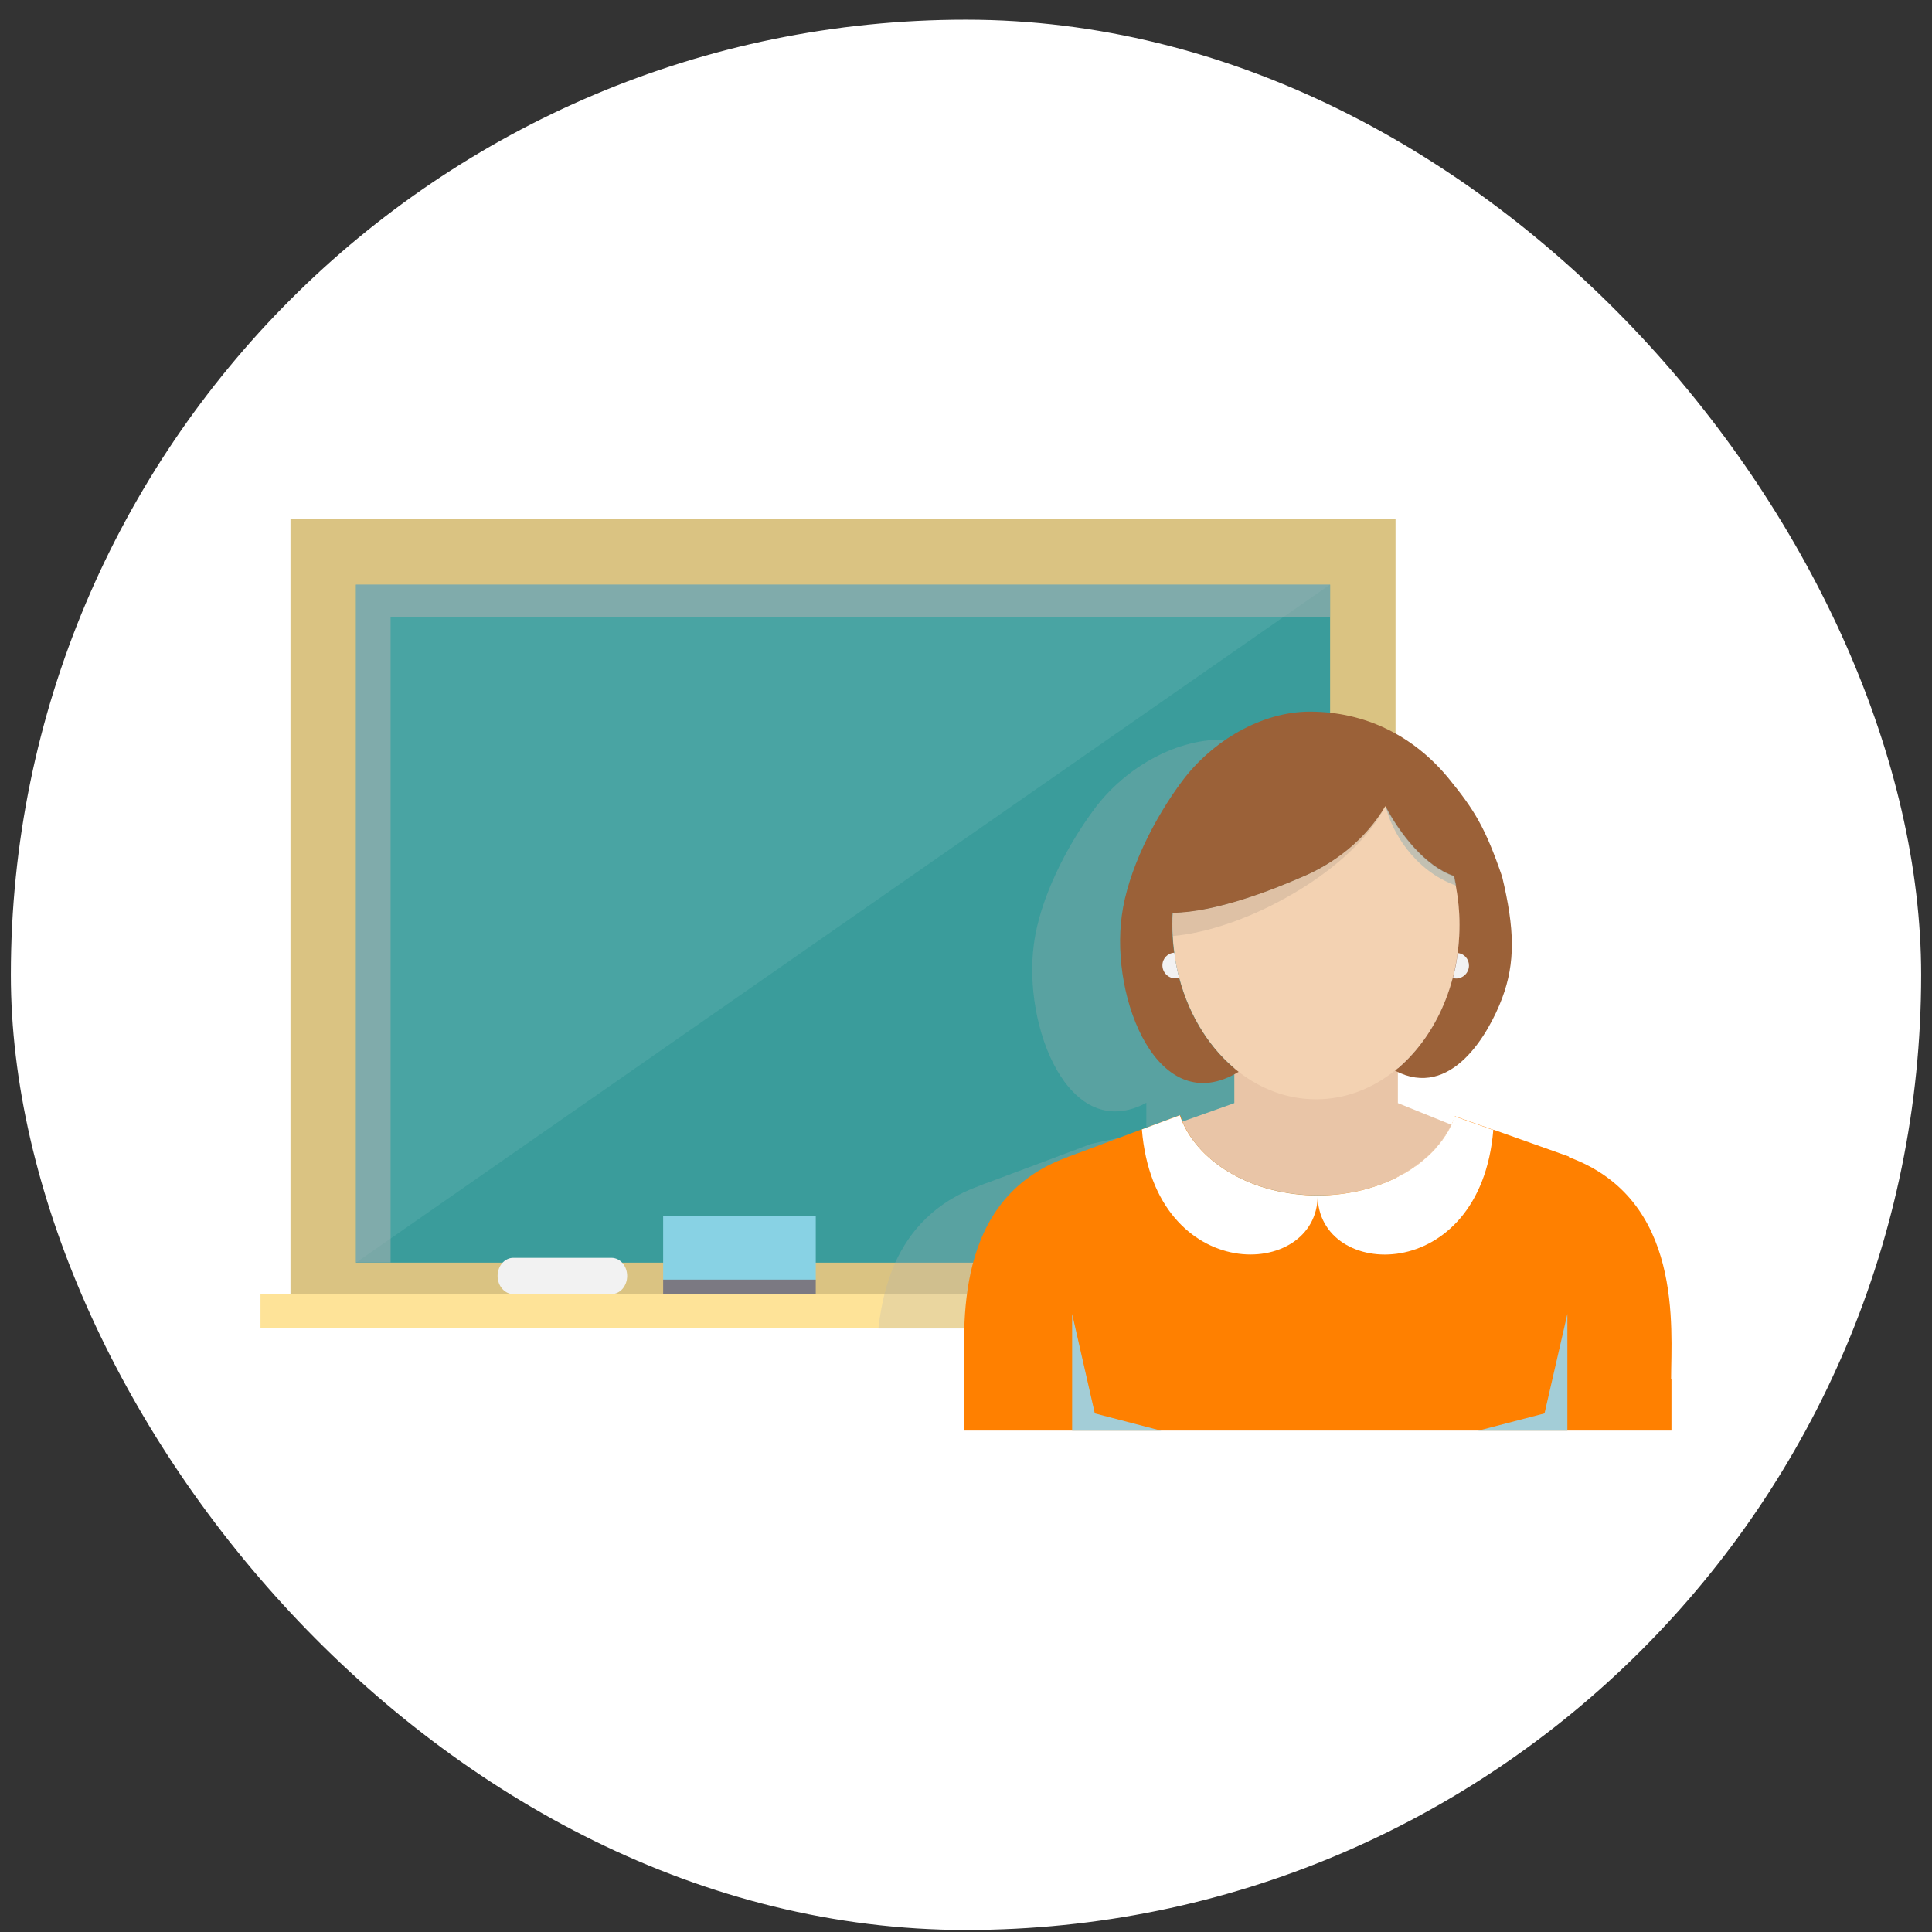
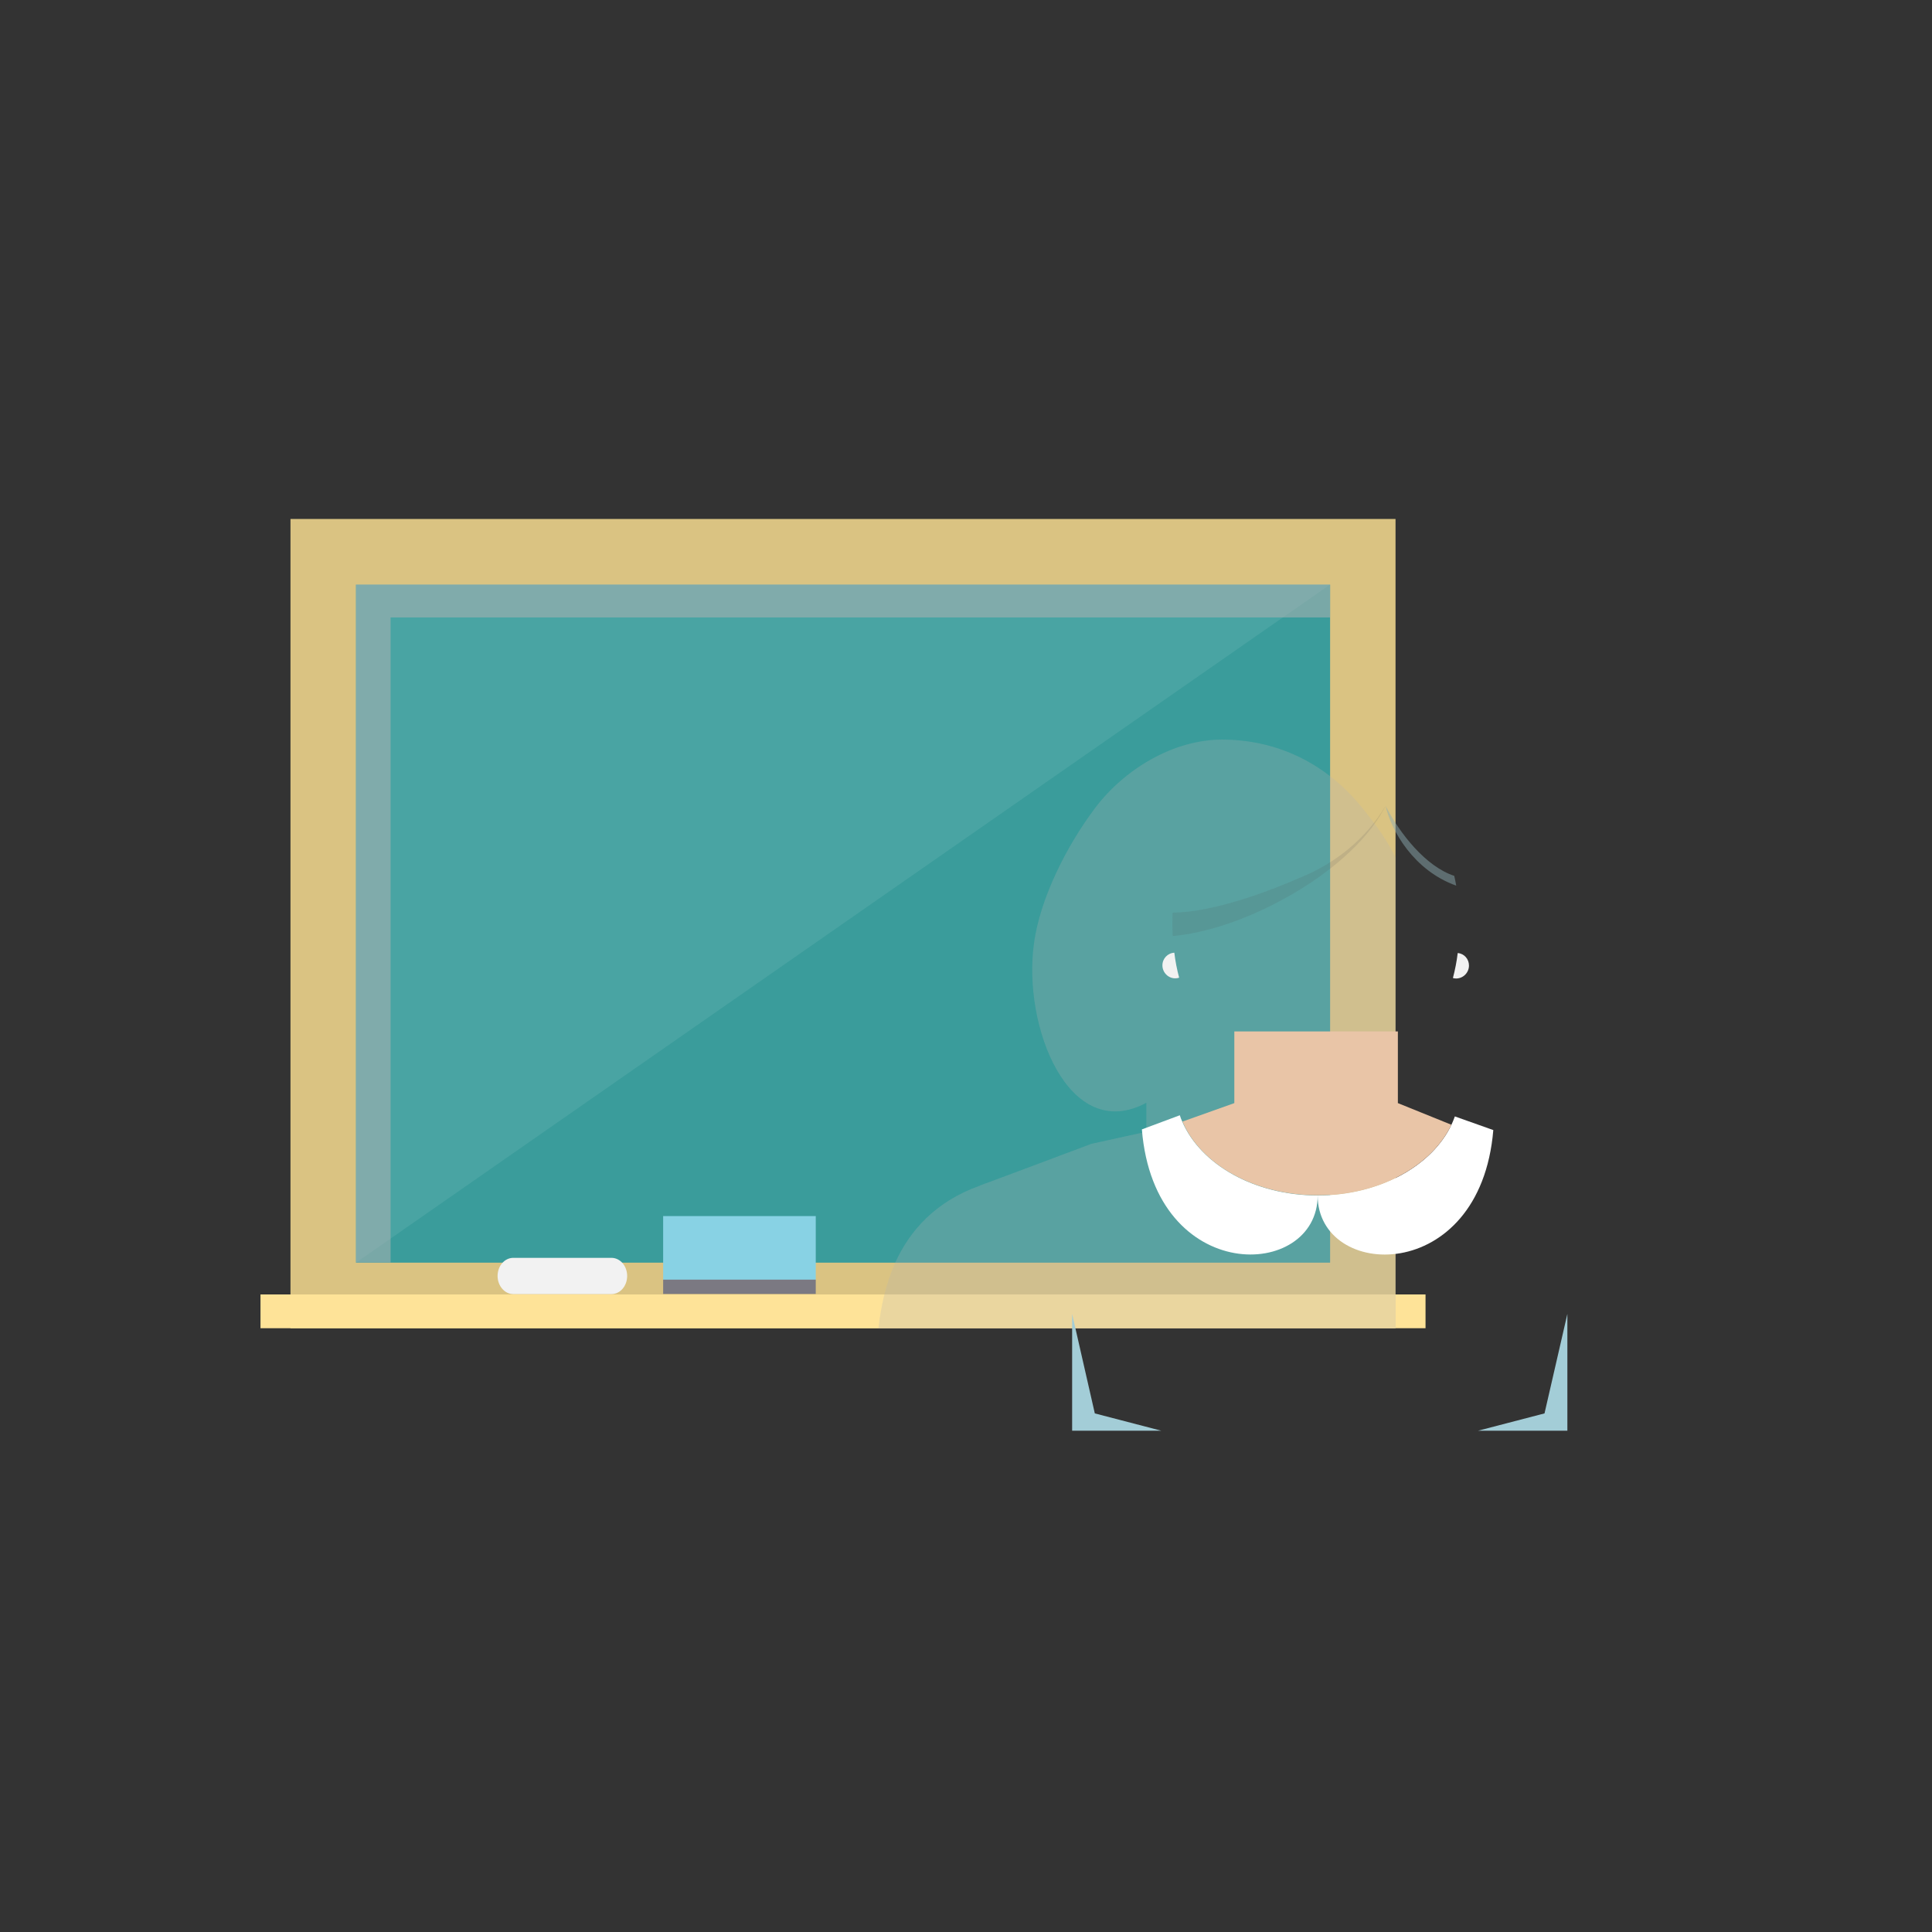
<svg xmlns="http://www.w3.org/2000/svg" width="89" height="89" viewBox="0 0 89 89" fill="none">
  <rect x="0" y="0" width="89" height="89" fill="#333333" stroke="none" />
-   <rect x="0.5" y="0.907" width="88" height="88" rx="44" fill="white" />
  <path d="M64.287 23.907H13.381V61.194H64.287V23.907Z" fill="#DAC382" />
  <path d="M61.273 26.934H16.398V58.166H61.273V26.934Z" fill="#3A9C9B" />
  <path opacity="0.08" d="M61.273 26.927L16.398 58.166V26.927H61.273Z" fill="white" />
  <path d="M65.669 59.63H12V61.186H65.669V59.63Z" fill="#FEE398" />
  <path d="M28.891 58.779C28.891 59.239 28.57 59.615 28.166 59.615H23.647C23.25 59.615 22.922 59.239 22.922 58.779C22.922 58.32 23.242 57.944 23.647 57.944H28.166C28.57 57.944 28.891 58.32 28.891 58.779Z" fill="#F2F2F2" />
  <path opacity="0.52" d="M61.273 26.927V28.444H17.993V58.159H16.398V26.927H61.273Z" fill="#B3B3B3" />
  <path d="M37.579 56.02H30.549V58.956H37.579V56.02Z" fill="#88D2E4" />
  <path d="M37.579 58.948H30.549V59.607H37.579V58.948Z" fill="#7B7982" />
  <g opacity="0.26">
    <path d="M50.304 52.679V52.687L48.839 53.231L50.304 52.679Z" fill="#B3B3B3" />
    <path d="M62.983 52.732C62.96 52.794 62.929 52.863 62.906 52.924C62.929 52.863 62.952 52.794 62.983 52.732Z" fill="#B3B3B3" />
    <path d="M64.288 39.504C63.868 38.653 63.403 38.017 62.7 37.151C62.265 36.622 61.792 36.155 61.273 35.756C59.861 34.66 58.151 34.07 56.296 34.07C54.082 34.07 51.808 35.404 50.426 37.251C49.121 38.99 47.907 41.405 47.632 43.459C47.098 47.276 49.235 52.717 52.808 50.801V52.135L50.304 52.686L48.838 53.231L48.556 53.338L45.854 54.35L45.144 54.61C45.136 54.61 45.136 54.626 45.129 54.626L45.106 54.633H45.098C43.075 55.369 41.907 56.695 41.236 58.174C40.801 59.155 40.572 60.205 40.465 61.201H64.296V53.2L62.983 52.732H62.975L61.281 52.342L60.349 52.127V50.671C60.67 50.824 60.983 50.908 61.281 50.939C62.571 51.062 63.593 50.088 64.296 49.008V39.504H64.288Z" fill="#B3B3B3" />
  </g>
-   <path d="M76.982 63.539H76.998V65.9H44.427V63.539C44.427 61.186 43.847 55.239 49.152 53.315H49.16L49.182 53.307C49.19 53.307 49.19 53.292 49.198 53.292L49.907 53.031L52.61 52.02C52.61 52.02 52.61 52.02 52.617 52.02L54.365 51.368C54.396 51.468 54.434 51.567 54.48 51.667C55.327 53.644 57.793 55.062 60.709 55.062C60.709 55.093 60.709 55.116 60.716 55.139C60.716 55.162 60.724 55.185 60.724 55.2C60.716 55.154 60.716 55.108 60.716 55.062C63.556 55.055 65.968 53.713 66.868 51.813C66.93 51.69 66.983 51.552 67.029 51.422L68.8 52.05L68.807 52.043L72.273 53.277V53.307C77.562 55.246 76.982 61.186 76.982 63.539Z" fill="#FF8000" />
  <path d="M60.7 55.07C60.7 58.979 53.189 59.255 52.602 52.027L54.35 51.376C54.38 51.475 54.418 51.575 54.464 51.675C55.319 53.645 57.785 55.07 60.7 55.07Z" fill="white" />
  <path d="M68.791 52.058C68.188 59.255 60.7 58.979 60.7 55.07C63.54 55.07 65.96 53.713 66.86 51.82C66.914 51.698 66.975 51.56 67.02 51.429L68.791 52.058Z" fill="white" />
  <path d="M66.86 51.813C65.96 53.713 63.54 55.062 60.7 55.062C57.785 55.062 55.311 53.637 54.472 51.667L56.861 50.816V47.513H64.395V50.816L66.86 51.813Z" fill="#E9C5A7" />
-   <path d="M67.243 42.585C67.243 43.029 67.212 43.466 67.151 43.896C67.098 44.294 67.021 44.677 66.93 45.045C66.464 46.8 65.518 48.303 64.281 49.299C63.228 50.15 61.976 50.64 60.625 50.64C59.312 50.64 58.091 50.173 57.06 49.376C55.778 48.371 54.793 46.846 54.32 45.038C54.221 44.67 54.144 44.279 54.098 43.888C54.06 43.635 54.037 43.382 54.022 43.114C54.014 42.938 54.007 42.761 54.007 42.585C54.007 42.401 54.014 42.217 54.022 42.033C55.984 42.026 58.709 40.945 59.877 40.431C61.495 39.78 62.922 38.638 63.823 37.12C64.48 38.385 65.678 39.903 66.983 40.339C66.999 40.408 67.021 40.485 67.037 40.562C67.052 40.638 67.06 40.707 67.075 40.784V40.791C67.182 41.374 67.243 41.972 67.243 42.585Z" fill="#F3D2B2" />
-   <path d="M57.059 49.376C55.342 48.042 54.158 45.75 54.013 43.121C54.006 42.945 53.998 42.769 53.998 42.593C53.998 42.409 53.998 42.225 54.013 42.048C55.975 42.041 58.7 40.96 59.868 40.447C61.486 39.795 62.921 38.653 63.814 37.136C64.471 38.4 65.662 39.925 66.974 40.362C67.005 40.516 67.043 40.661 67.066 40.815C67.173 41.389 67.234 41.987 67.234 42.6C67.234 45.405 66.051 47.873 64.265 49.322C66.845 50.678 68.585 47.613 69.196 45.988C69.814 44.34 69.776 42.792 69.196 40.378C68.417 38.109 67.913 37.304 66.738 35.863C65.12 33.886 62.875 32.782 60.341 32.782C58.128 32.782 55.853 34.124 54.471 35.963C53.166 37.703 51.952 40.117 51.678 42.171C51.143 46.034 53.364 51.621 57.059 49.376Z" fill="#9B6138" />
  <g opacity="0.13">
    <path d="M54.007 42.593C54.007 42.769 54.014 42.945 54.022 43.121C55.617 42.976 57.503 42.324 59.22 41.366C61.182 40.286 62.922 38.806 63.754 37.266C63.777 37.22 63.8 37.174 63.823 37.128C62.922 38.646 61.495 39.788 59.869 40.439C58.701 40.953 55.976 42.033 54.014 42.041C54.014 42.217 54.007 42.401 54.007 42.593Z" fill="#4D4D4D" />
  </g>
  <g opacity="0.48">
    <path d="M63.831 37.128C64.091 38.27 65.129 40.102 67.083 40.799C67.06 40.646 67.022 40.5 66.991 40.347C65.678 39.918 64.48 38.393 63.831 37.128Z" fill="#8CACB2" />
  </g>
  <path d="M49.389 65.907V60.527L50.434 65.11L53.495 65.907H49.389Z" fill="#A3CDD7" />
  <path d="M72.203 65.907V60.527L71.15 65.11L68.089 65.907H72.203Z" fill="#A3CDD7" />
  <path d="M54.319 45.038C54.258 45.06 54.197 45.068 54.136 45.068C53.815 45.068 53.548 44.8 53.548 44.47C53.548 44.156 53.792 43.903 54.097 43.888C54.143 44.279 54.22 44.67 54.319 45.038Z" fill="#F2F2F2" />
  <path d="M67.67 44.478C67.67 44.808 67.403 45.076 67.075 45.076C67.021 45.076 66.968 45.068 66.93 45.053C67.029 44.677 67.105 44.294 67.151 43.903C67.449 43.926 67.67 44.179 67.67 44.478Z" fill="#F2F2F2" />
</svg>